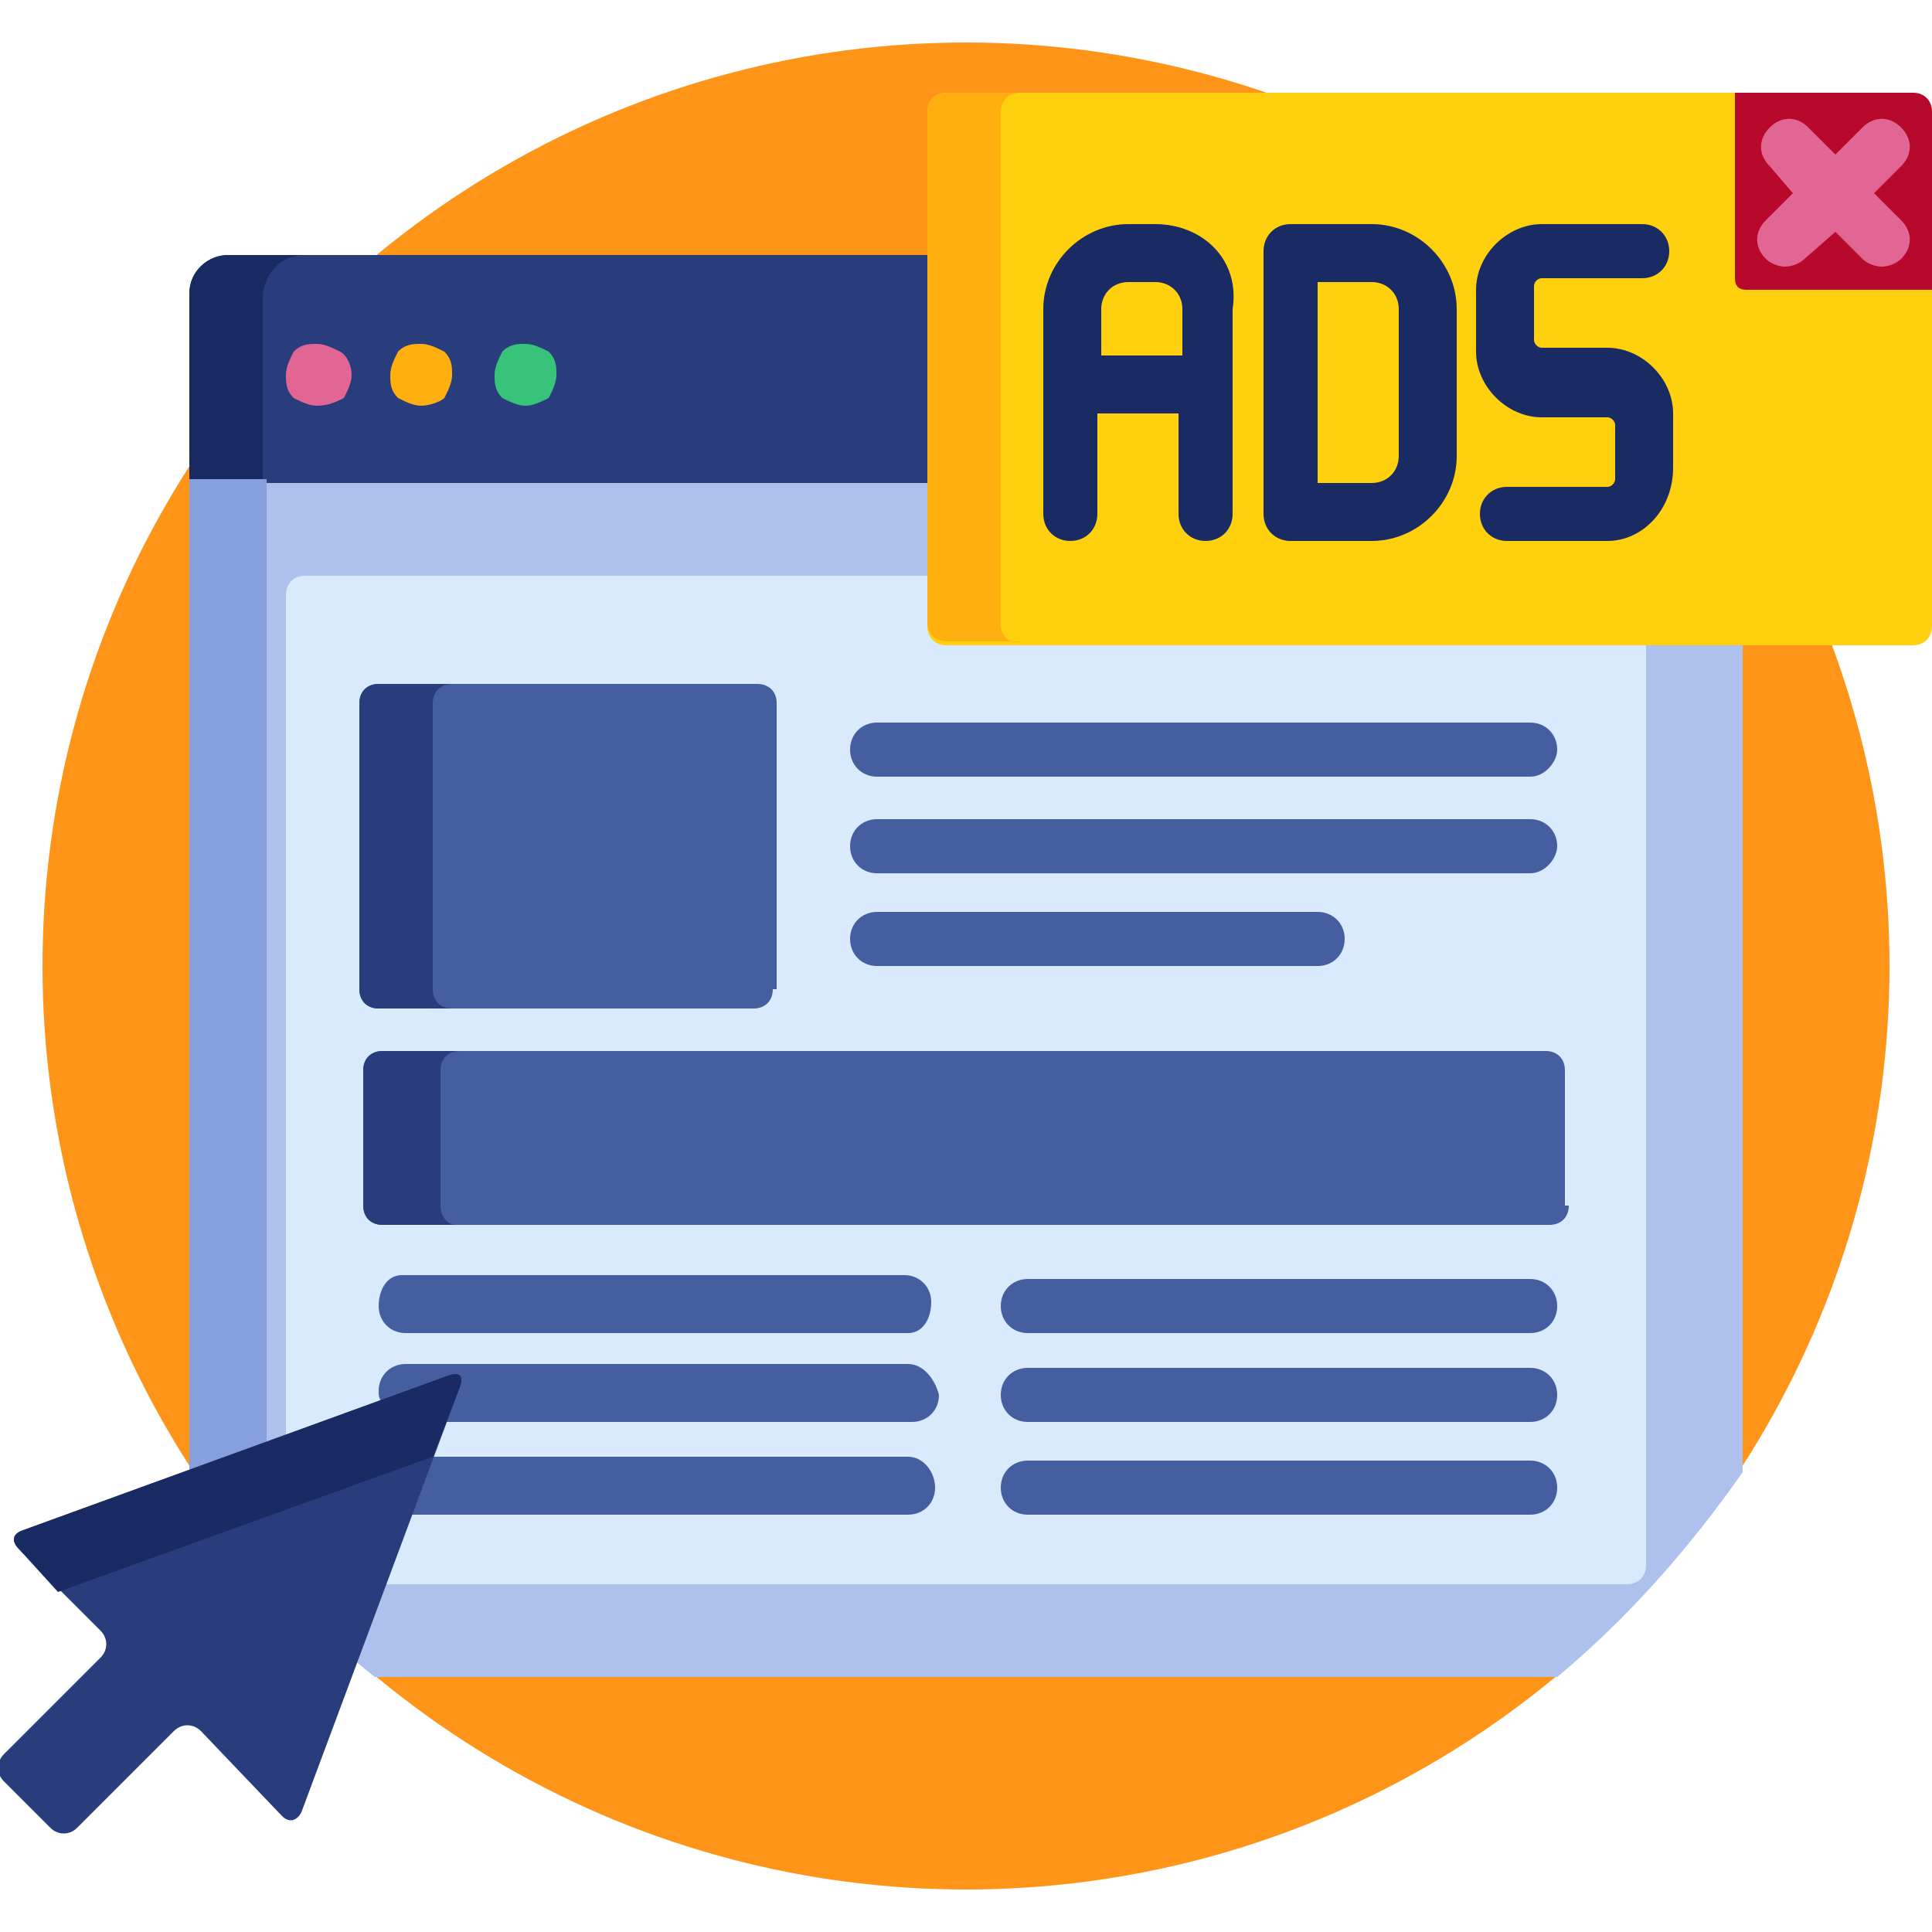
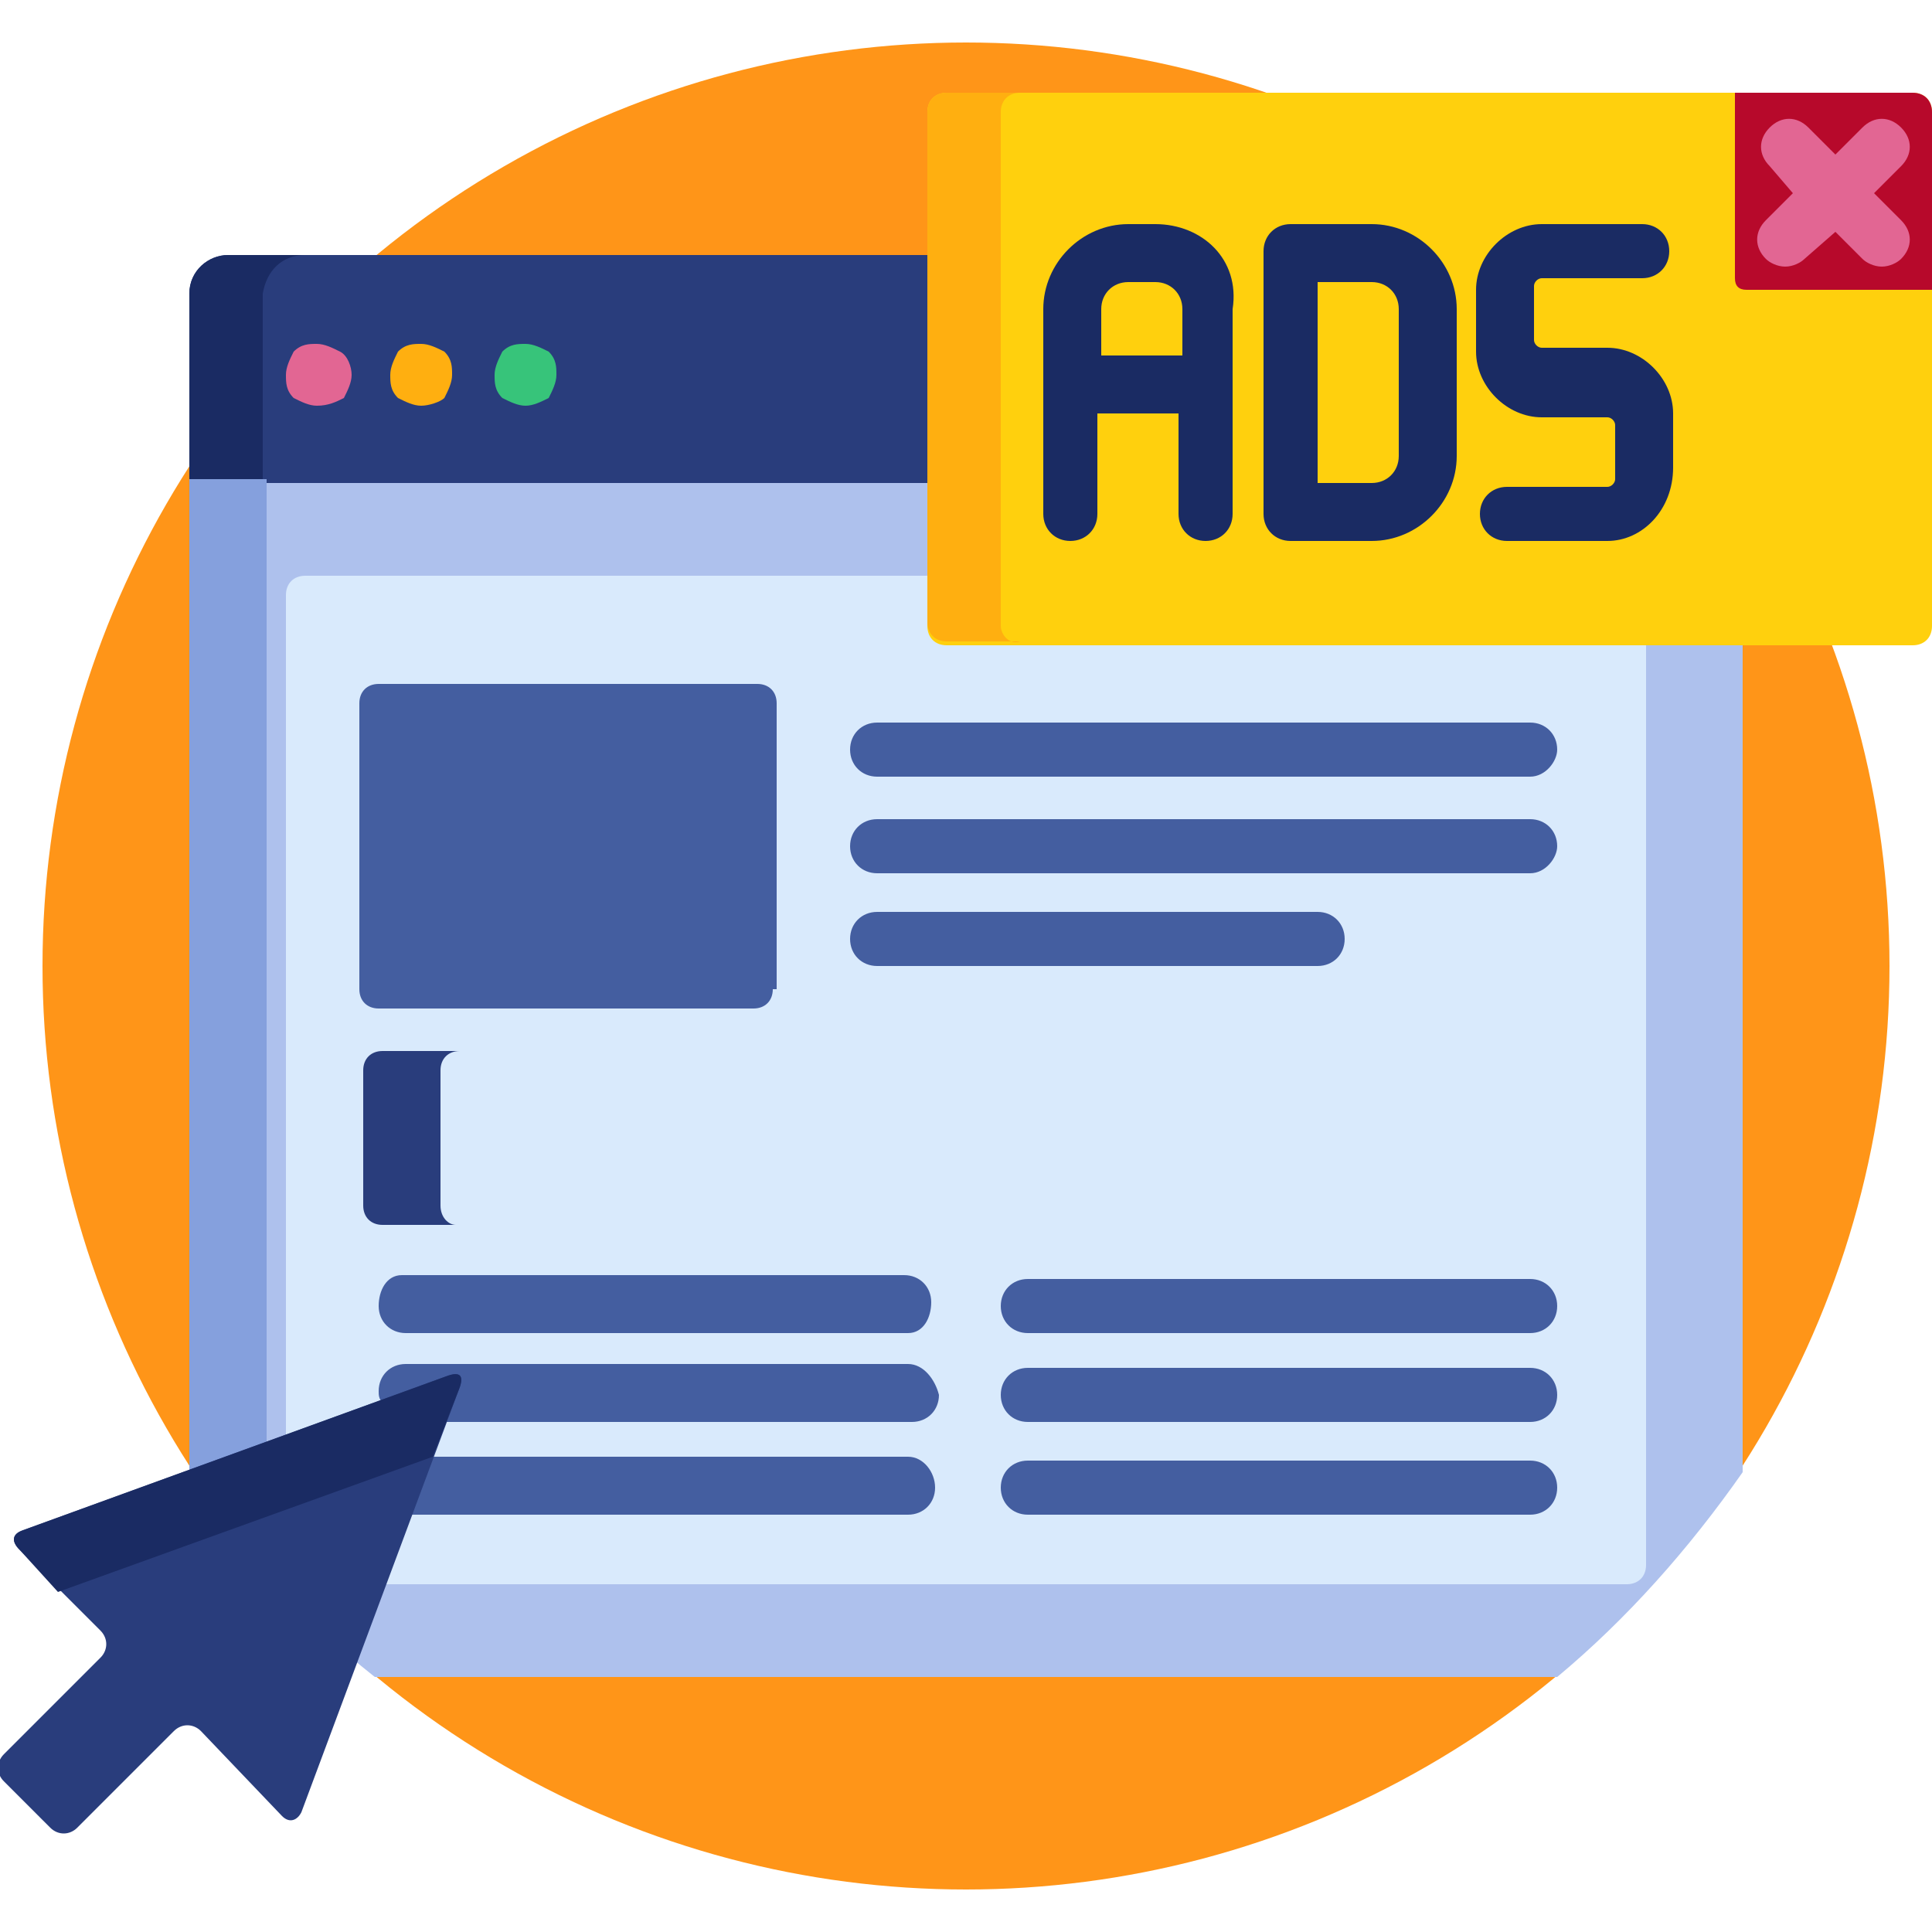
<svg xmlns="http://www.w3.org/2000/svg" version="1.1" id="Capa_1" x="0px" y="0px" width="50px" height="50px" viewBox="0 0 50 50" style="enable-background:new 0 0 50 50;" xml:space="preserve">
  <style type="text/css">
	.st0{fill:#FF9518;}
	.st1{fill:#293D7C;}
	.st2{fill:#1A2B63;}
	.st3{fill:#E26693;}
	.st4{fill:#FFAF10;}
	.st5{fill:#37C47A;}
	.st6{fill:#AEC1ED;}
	.st7{fill:#85A0DD;}
	.st8{fill:#D9EAFC;}
	.st9{fill:#FFD00D;}
	.st10{fill:#B7092B;}
	.st11{fill:#445EA0;}
</style>
  <circle class="st0" cx="25" cy="25" r="23.9" />
  <path class="st1" d="M24.1,6.6H5.9c-0.5,0-1,0.4-1,1v4.9h19.1V6.6z" />
  <path class="st2" d="M7.9,6.6H5.9c-0.5,0-1,0.4-1,1v4.9h1.9V7.6C6.9,7,7.3,6.6,7.9,6.6z" />
  <path class="st3" d="M8.2,10.5c-0.2,0-0.4-0.1-0.6-0.2c-0.2-0.2-0.2-0.4-0.2-0.6c0-0.2,0.1-0.4,0.2-0.6C7.8,8.9,8,8.9,8.2,8.9  c0.2,0,0.4,0.1,0.6,0.2C9,9.2,9.1,9.5,9.1,9.7c0,0.2-0.1,0.4-0.2,0.6C8.7,10.4,8.5,10.5,8.2,10.5z" />
  <path class="st4" d="M10.9,10.5c-0.2,0-0.4-0.1-0.6-0.2c-0.2-0.2-0.2-0.4-0.2-0.6c0-0.2,0.1-0.4,0.2-0.6c0.2-0.2,0.4-0.2,0.6-0.2  c0.2,0,0.4,0.1,0.6,0.2c0.2,0.2,0.2,0.4,0.2,0.6c0,0.2-0.1,0.4-0.2,0.6C11.4,10.4,11.1,10.5,10.9,10.5z" />
  <path class="st5" d="M13.6,10.5c-0.2,0-0.4-0.1-0.6-0.2c-0.2-0.2-0.2-0.4-0.2-0.6c0-0.2,0.1-0.4,0.2-0.6c0.2-0.2,0.4-0.2,0.6-0.2  c0.2,0,0.4,0.1,0.6,0.2c0.2,0.2,0.2,0.4,0.2,0.6c0,0.2-0.1,0.4-0.2,0.6C14,10.4,13.8,10.5,13.6,10.5z" />
  <path class="st6" d="M24.6,16.6c-0.3,0-0.5-0.2-0.5-0.5v-3.6H4.9v25.6c1.3,2,2.9,3.8,4.8,5.3h30.6c1.8-1.5,3.4-3.3,4.8-5.3V16.6  H24.6z" />
  <path class="st7" d="M6.9,37.4v-25H4.9v25.6c0,0,0,0,0,0.1L6.9,37.4z" />
  <path class="st8" d="M24.6,16.6c-0.3,0-0.5-0.2-0.5-0.5v-1.2H7.9c-0.3,0-0.5,0.2-0.5,0.5v21.9l4.2-1.5c0,0,0.1,0,0.1,0s0.1,0,0.1,0  c0,0,0,0.1,0,0.2L9.9,41h32.2c0.3,0,0.5-0.2,0.5-0.5V16.6H24.6L24.6,16.6z" />
  <path class="st9" d="M24,16.2c0,0.3,0.2,0.5,0.5,0.5h25c0.3,0,0.5-0.2,0.5-0.5V2.9c0-0.3-0.2-0.5-0.5-0.5h-25  c-0.3,0-0.5,0.2-0.5,0.5V16.2z" />
  <path class="st4" d="M25.9,16.2V2.9c0-0.3,0.2-0.5,0.5-0.5h-1.9c-0.3,0-0.5,0.2-0.5,0.5v13.2c0,0.3,0.2,0.5,0.5,0.5h1.9  C26.1,16.7,25.9,16.4,25.9,16.2z" />
  <path class="st10" d="M50,2.9c0-0.3-0.2-0.5-0.5-0.5h-4.6v4.8c0,0.2,0.1,0.3,0.3,0.3H50V2.9z" />
  <g>
    <path class="st11" d="M39.6,20.1H22.7c-0.4,0-0.7-0.3-0.7-0.7c0-0.4,0.3-0.7,0.7-0.7h16.9c0.4,0,0.7,0.3,0.7,0.7   C40.3,19.7,40,20.1,39.6,20.1z" />
    <path class="st11" d="M39.6,22.6H22.7c-0.4,0-0.7-0.3-0.7-0.7c0-0.4,0.3-0.7,0.7-0.7h16.9c0.4,0,0.7,0.3,0.7,0.7   C40.3,22.2,40,22.6,39.6,22.6z" />
    <path class="st11" d="M34.1,25H22.7c-0.4,0-0.7-0.3-0.7-0.7s0.3-0.7,0.7-0.7h11.4c0.4,0,0.7,0.3,0.7,0.7C34.8,24.7,34.5,25,34.1,25   z" />
    <path class="st11" d="M23.5,37.7H11.1l-0.5,1.5h12.9c0.4,0,0.7-0.3,0.7-0.7S23.9,37.7,23.5,37.7z" />
    <path class="st11" d="M23.5,35.3h-13c-0.4,0-0.7,0.3-0.7,0.7c0,0.1,0,0.2,0.1,0.3l1.8-0.7c0,0,0.1,0,0.1,0s0.1,0,0.1,0   c0,0,0,0.1,0,0.2l-0.4,1h12.1c0.4,0,0.7-0.3,0.7-0.7C24.2,35.7,23.9,35.3,23.5,35.3z" />
    <path class="st11" d="M23.5,34.5h-13c-0.4,0-0.7-0.3-0.7-0.7S10,33,10.4,33h13c0.4,0,0.7,0.3,0.7,0.7S23.9,34.5,23.5,34.5z" />
    <path class="st11" d="M39.6,39.2h-13c-0.4,0-0.7-0.3-0.7-0.7s0.3-0.7,0.7-0.7h13c0.4,0,0.7,0.3,0.7,0.7S40,39.2,39.6,39.2z" />
    <path class="st11" d="M39.6,36.8h-13c-0.4,0-0.7-0.3-0.7-0.7s0.3-0.7,0.7-0.7h13c0.4,0,0.7,0.3,0.7,0.7S40,36.8,39.6,36.8z" />
    <path class="st11" d="M39.6,34.5h-13c-0.4,0-0.7-0.3-0.7-0.7s0.3-0.7,0.7-0.7h13c0.4,0,0.7,0.3,0.7,0.7S40,34.5,39.6,34.5z" />
  </g>
  <path class="st1" d="M11.9,35.9c0.1-0.3,0-0.4-0.3-0.3l-11,4c-0.3,0.1-0.3,0.3-0.1,0.5l2.1,2.1c0.2,0.2,0.2,0.5,0,0.7l-2.5,2.5  c-0.2,0.2-0.2,0.5,0,0.7l1.2,1.2c0.2,0.2,0.5,0.2,0.7,0l2.5-2.5c0.2-0.2,0.5-0.2,0.7,0L7.3,47c0.2,0.2,0.4,0.1,0.5-0.1L11.9,35.9z" />
  <path class="st2" d="M1.5,41.2l9.7-3.5l0.7-1.8c0.1-0.3,0-0.4-0.3-0.3l-11,4c-0.3,0.1-0.3,0.3-0.1,0.5L1.5,41.2z" />
  <g>
    <path class="st11" d="M20,25.6c0,0.3-0.2,0.5-0.5,0.5H9.8c-0.3,0-0.5-0.2-0.5-0.5v-7.4c0-0.3,0.2-0.5,0.5-0.5h9.8   c0.3,0,0.5,0.2,0.5,0.5V25.6z" />
-     <path class="st11" d="M40.6,31.2c0,0.3-0.2,0.5-0.5,0.5H9.9c-0.3,0-0.5-0.2-0.5-0.5v-3.5c0-0.3,0.2-0.5,0.5-0.5h30.1   c0.3,0,0.5,0.2,0.5,0.5V31.2z" />
  </g>
  <g>
-     <path class="st1" d="M11.2,25.6v-7.4c0-0.3,0.2-0.5,0.5-0.5H9.8c-0.3,0-0.5,0.2-0.5,0.5v7.4c0,0.3,0.2,0.5,0.5,0.5h1.9   C11.4,26.1,11.2,25.9,11.2,25.6z" />
    <path class="st1" d="M11.4,31.2v-3.5c0-0.3,0.2-0.5,0.5-0.5H9.9c-0.3,0-0.5,0.2-0.5,0.5v3.5c0,0.3,0.2,0.5,0.5,0.5h1.9   C11.6,31.7,11.4,31.5,11.4,31.2z" />
  </g>
  <g>
    <path class="st2" d="M35.5,14h-2.1c-0.4,0-0.7-0.3-0.7-0.7V6.5c0-0.4,0.3-0.7,0.7-0.7h2.1c1.2,0,2.2,1,2.2,2.2v3.8   C37.7,13,36.7,14,35.5,14z M34.1,12.5h1.4c0.4,0,0.7-0.3,0.7-0.7V8c0-0.4-0.3-0.7-0.7-0.7h-1.4V12.5z" />
    <path class="st2" d="M41.6,14h-2.6c-0.4,0-0.7-0.3-0.7-0.7s0.3-0.7,0.7-0.7h2.6c0.1,0,0.2-0.1,0.2-0.2v-1.4c0-0.1-0.1-0.2-0.2-0.2   h-1.7c-0.9,0-1.7-0.8-1.7-1.7V7.5c0-0.9,0.8-1.7,1.7-1.7h2.6c0.4,0,0.7,0.3,0.7,0.7s-0.3,0.7-0.7,0.7h-2.6c-0.1,0-0.2,0.1-0.2,0.2   v1.4c0,0.1,0.1,0.2,0.2,0.2h1.7c0.9,0,1.7,0.8,1.7,1.7v1.4C43.3,13.2,42.5,14,41.6,14z" />
    <path class="st2" d="M29.9,5.8h-0.7c-1.2,0-2.2,1-2.2,2.2v5.3c0,0.4,0.3,0.7,0.7,0.7c0.4,0,0.7-0.3,0.7-0.7v-2.6h2.1v2.6   c0,0.4,0.3,0.7,0.7,0.7c0.4,0,0.7-0.3,0.7-0.7V8C32.1,6.7,31.1,5.8,29.9,5.8z M28.5,9.1V8c0-0.4,0.3-0.7,0.7-0.7h0.7   c0.4,0,0.7,0.3,0.7,0.7v1.2H28.5z" />
  </g>
  <path class="st3" d="M48.5,5l0.7-0.7c0.3-0.3,0.3-0.7,0-1c-0.3-0.3-0.7-0.3-1,0L47.5,4l-0.7-0.7c-0.3-0.3-0.7-0.3-1,0  c-0.3,0.3-0.3,0.7,0,1L46.4,5l-0.7,0.7c-0.3,0.3-0.3,0.7,0,1c0.1,0.1,0.3,0.2,0.5,0.2c0.2,0,0.4-0.1,0.5-0.2L47.5,6l0.7,0.7  c0.1,0.1,0.3,0.2,0.5,0.2c0.2,0,0.4-0.1,0.5-0.2c0.3-0.3,0.3-0.7,0-1L48.5,5z" />
</svg>